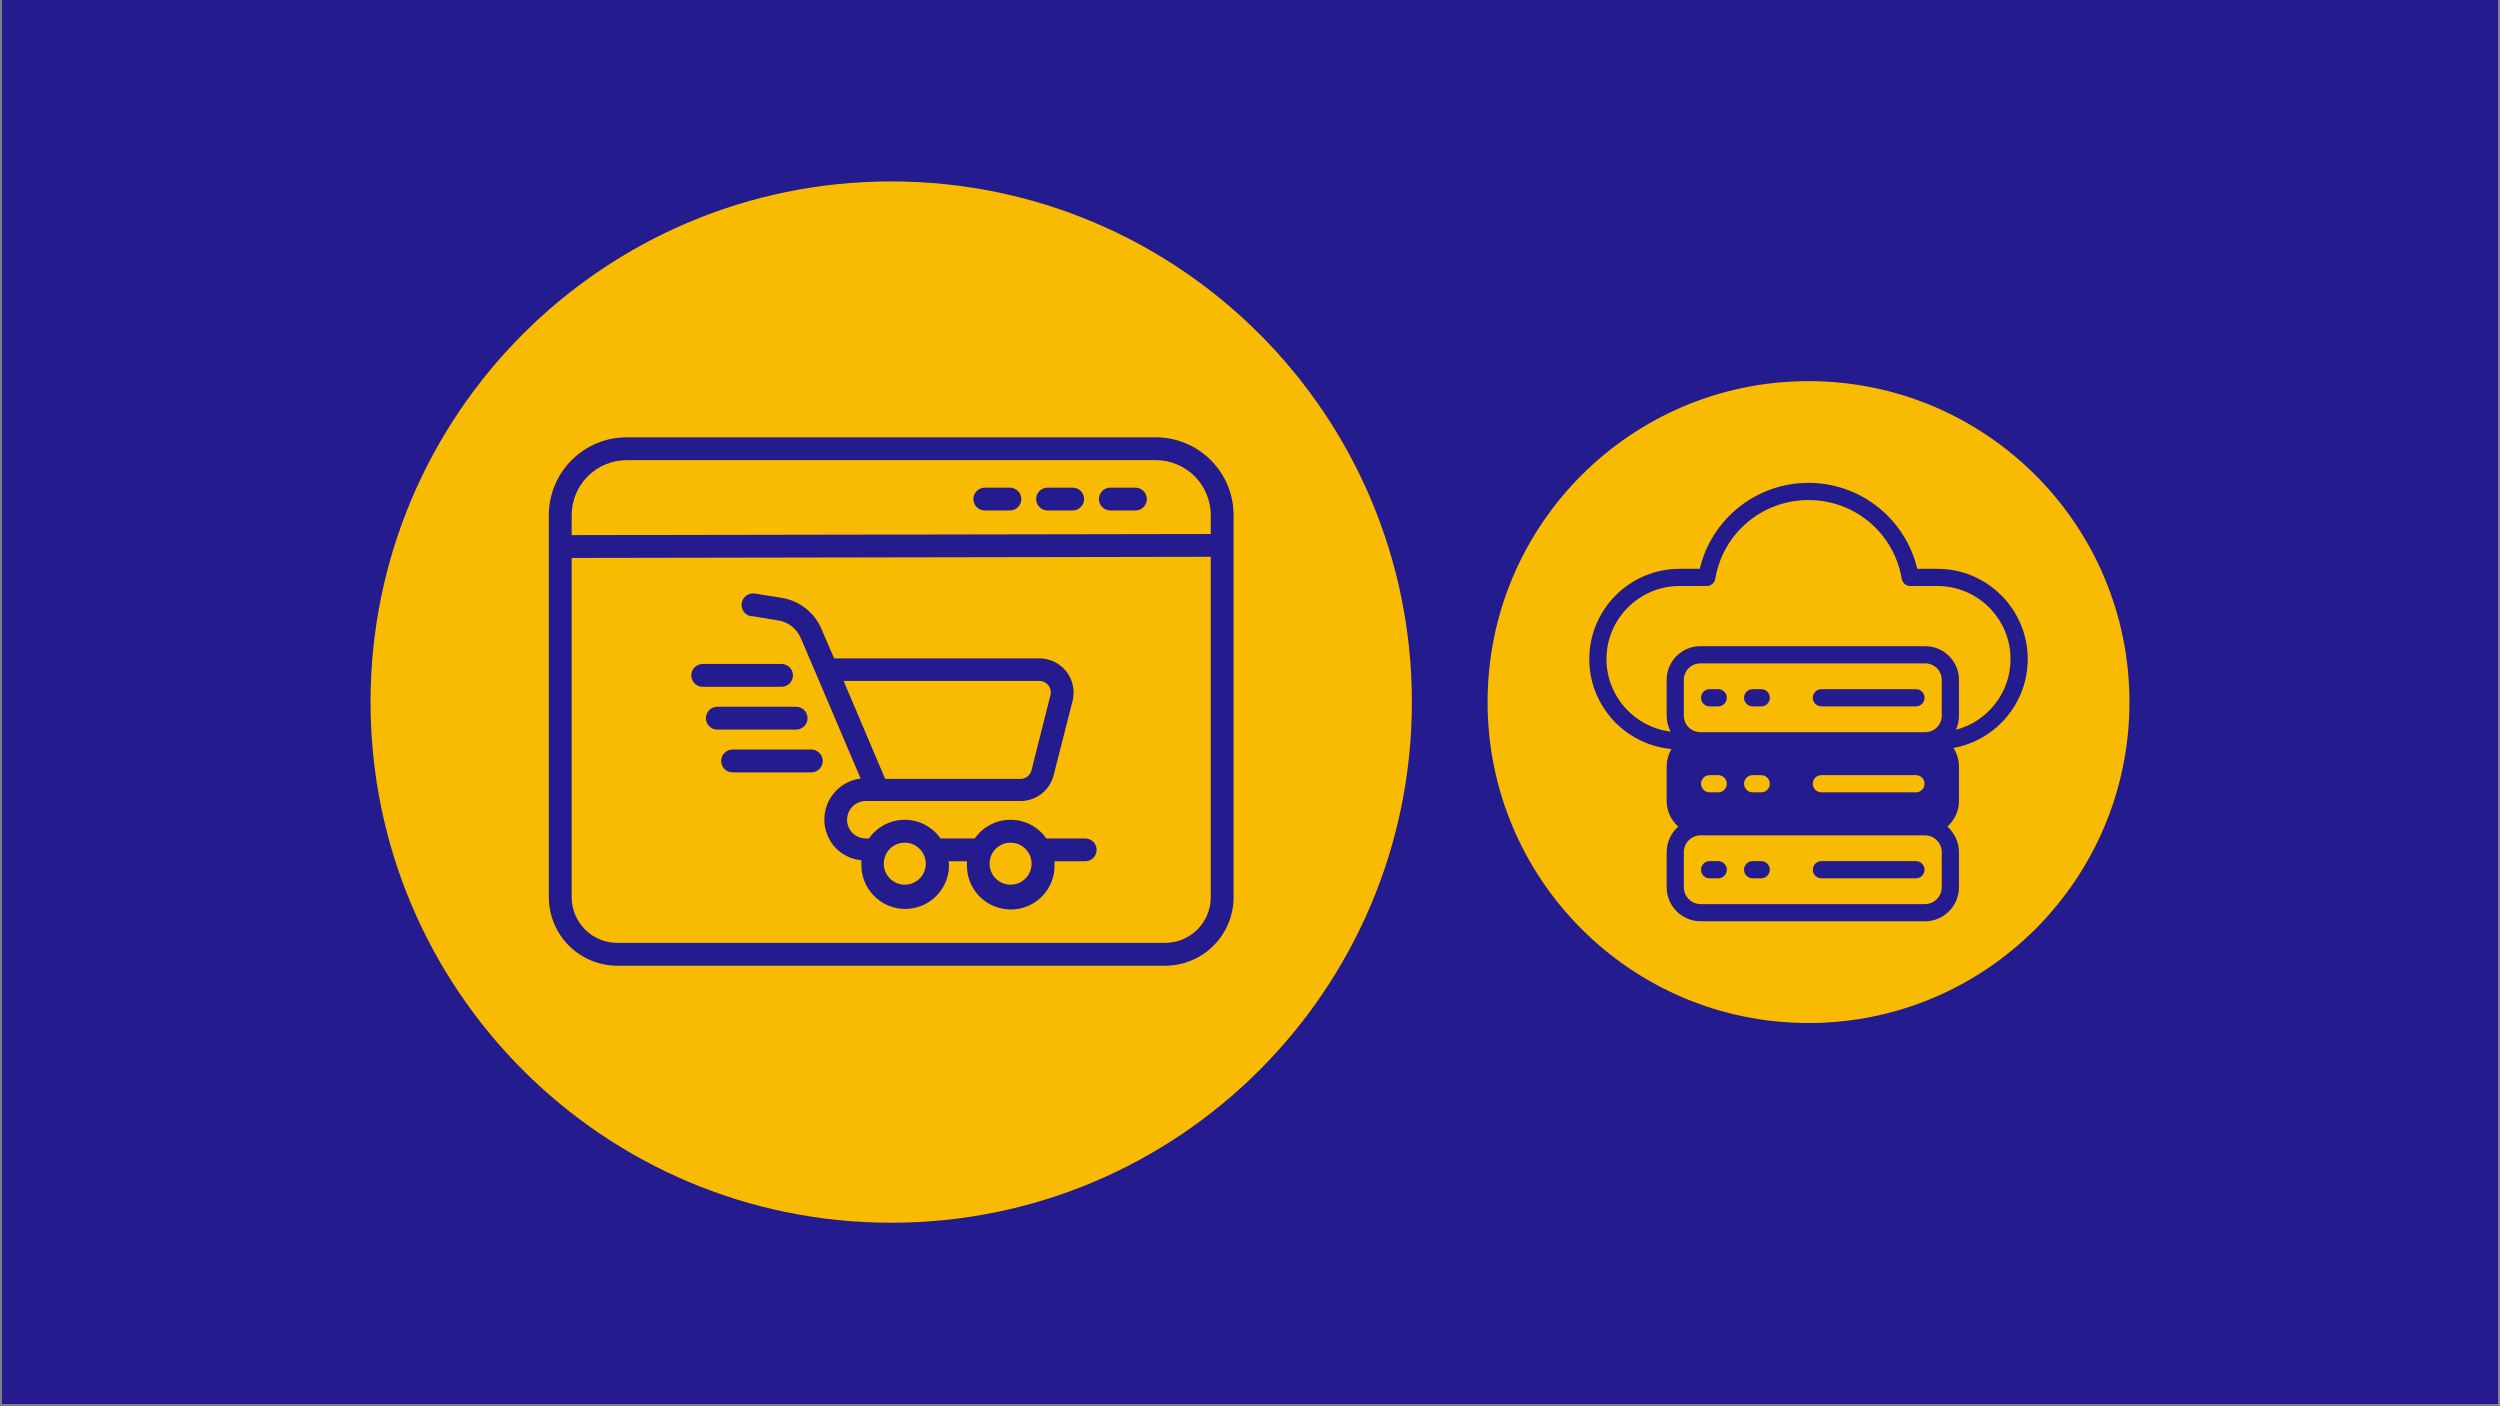
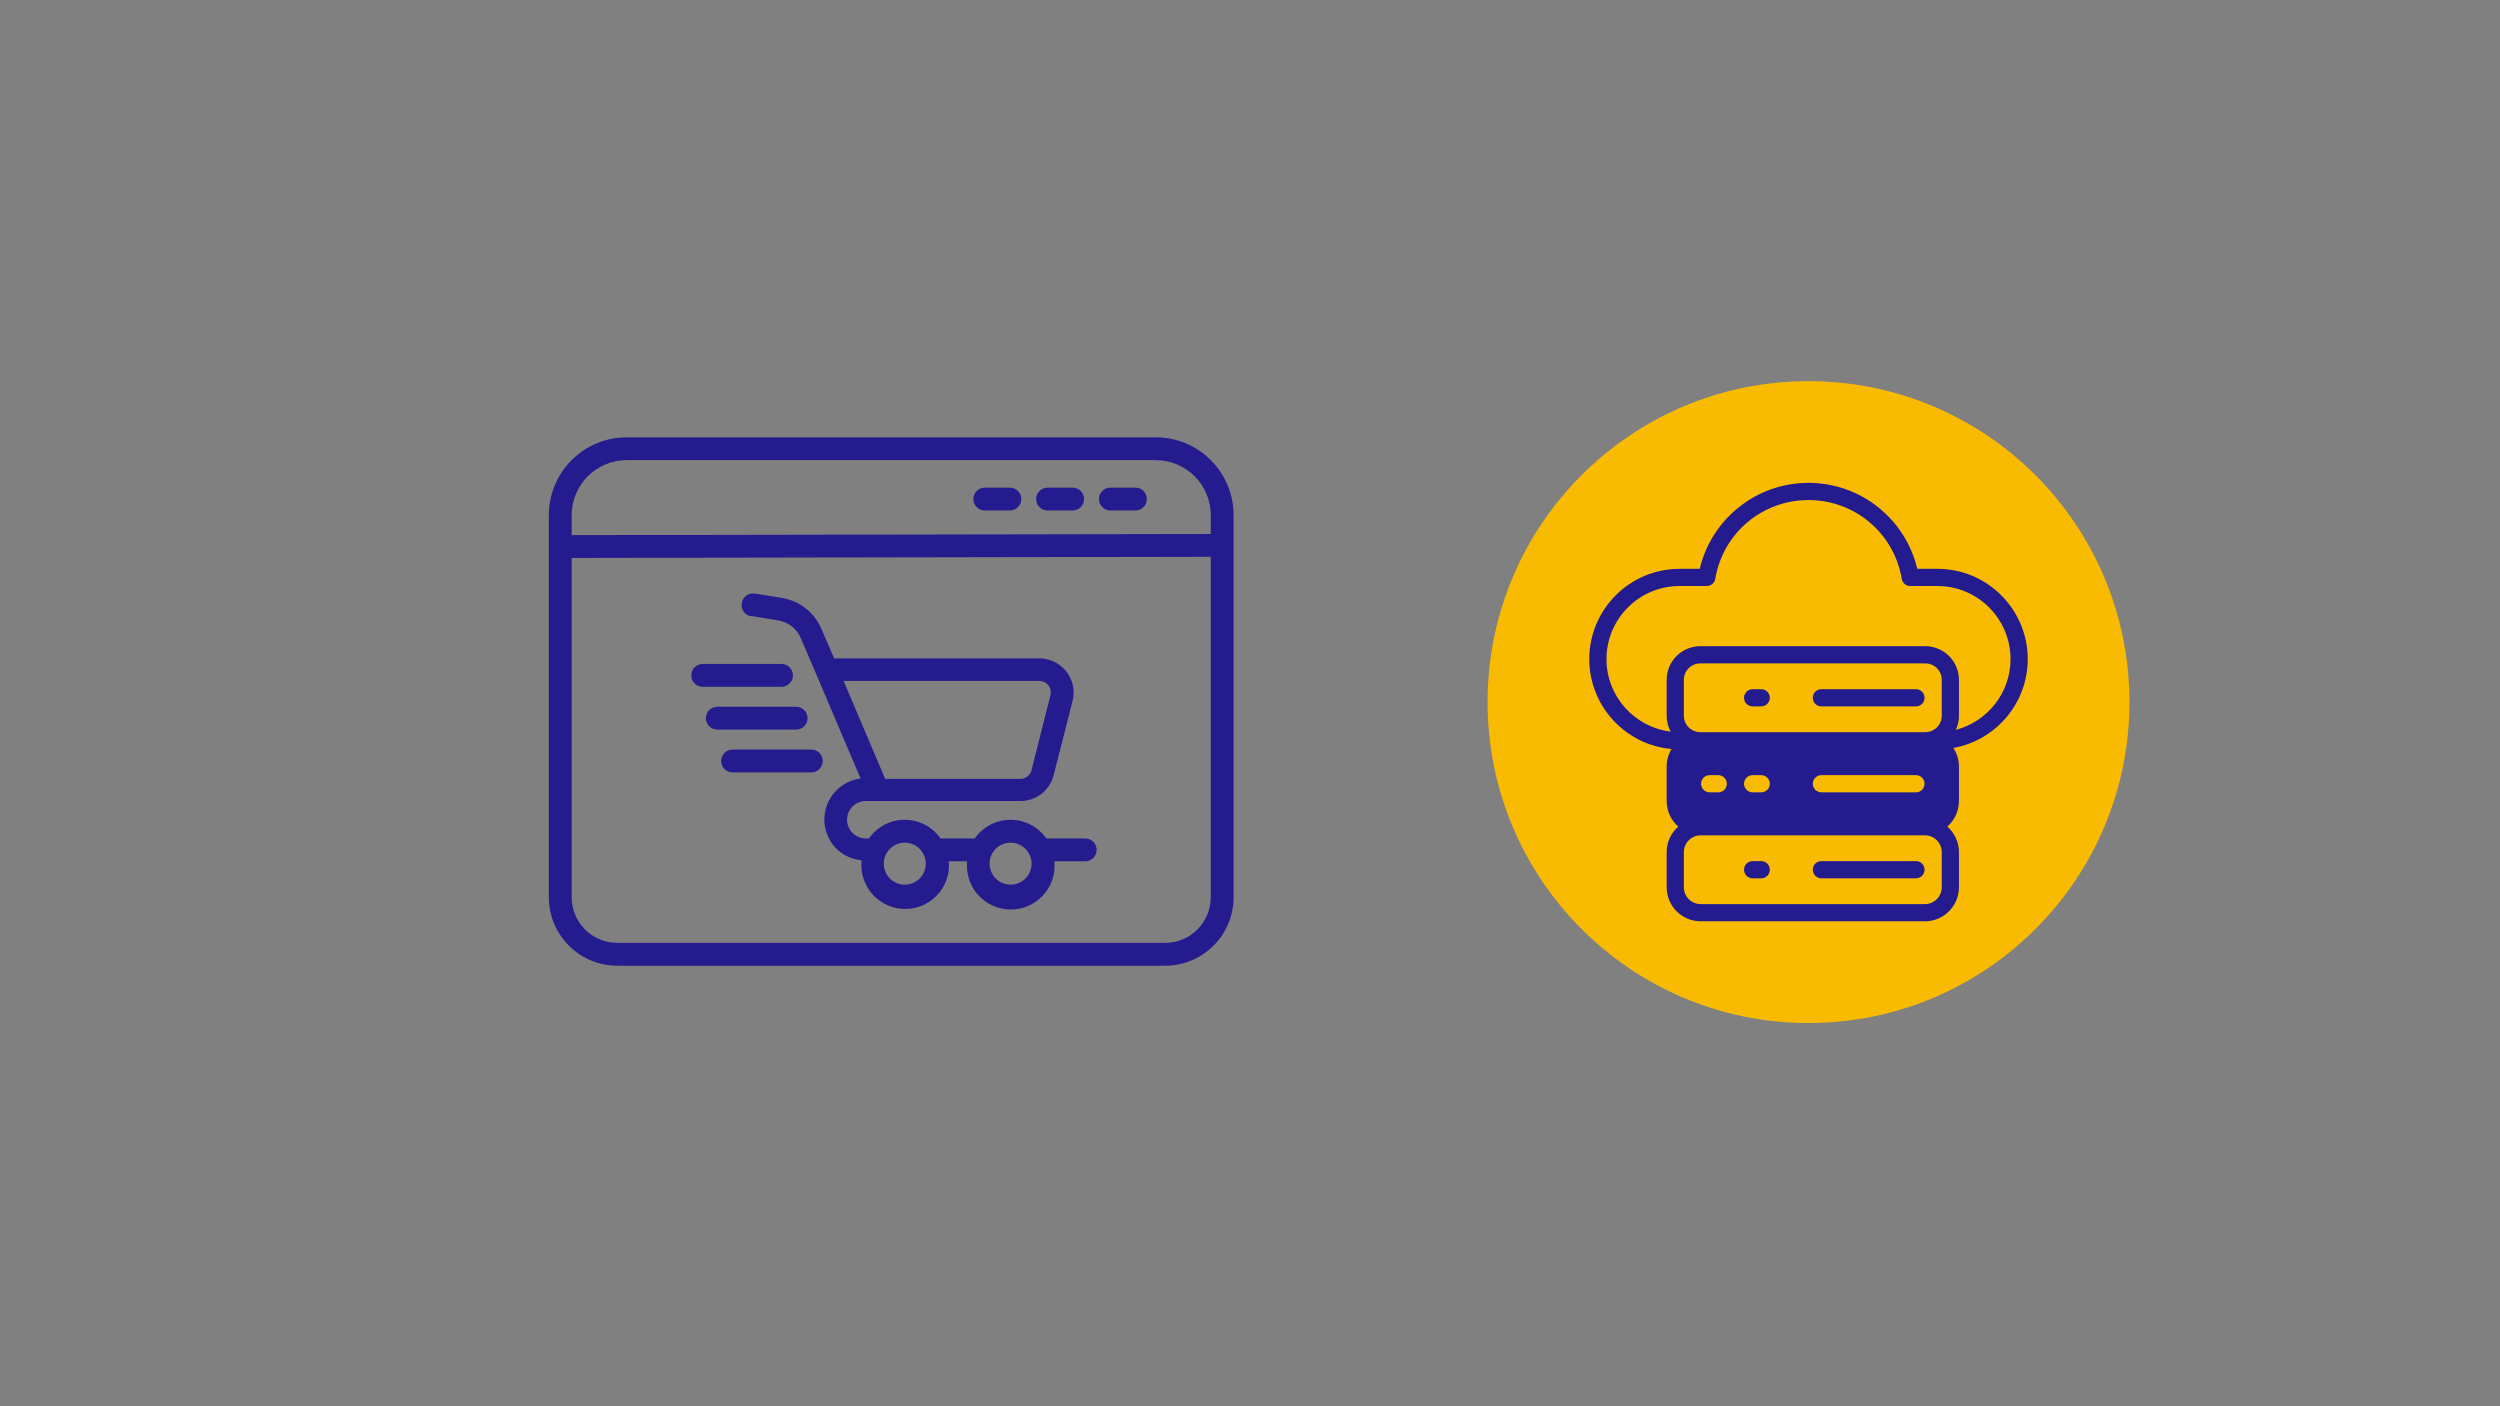
<svg xmlns="http://www.w3.org/2000/svg" width="1600" zoomAndPan="magnify" viewBox="0 0 1200 675" height="900" preserveAspectRatio="xMidYMid meet" version="1.0">
  <rect x="0" y="0" width="1200" height="675" fill="#808080" stroke="none" />
  <defs>
    <clipPath id="4451e35b46">
-       <path d="M 0.887 0 L 1199.113 0 L 1199.113 674 L 0.887 674 Z M 0.887 0 " clip-rule="nonzero" />
-     </clipPath>
+       </clipPath>
    <clipPath id="be32f18863">
      <path d="M 177.863 87.082 L 677.699 87.082 L 677.699 586.918 L 177.863 586.918 Z M 177.863 87.082 " clip-rule="nonzero" />
    </clipPath>
    <clipPath id="764c51ca27">
      <path d="M 427.781 87.082 C 289.758 87.082 177.863 198.977 177.863 337 C 177.863 475.027 289.758 586.918 427.781 586.918 C 565.809 586.918 677.699 475.027 677.699 337 C 677.699 198.977 565.809 87.082 427.781 87.082 Z M 427.781 87.082 " clip-rule="nonzero" />
    </clipPath>
    <clipPath id="89765cfe0a">
      <path d="M 714.035 182.949 L 1022.137 182.949 L 1022.137 491.051 L 714.035 491.051 Z M 714.035 182.949 " clip-rule="nonzero" />
    </clipPath>
    <clipPath id="b54b63097f">
      <path d="M 868.086 182.949 C 783.004 182.949 714.035 251.922 714.035 337 C 714.035 422.082 783.004 491.051 868.086 491.051 C 953.164 491.051 1022.137 422.082 1022.137 337 C 1022.137 251.922 953.164 182.949 868.086 182.949 Z M 868.086 182.949 " clip-rule="nonzero" />
    </clipPath>
    <clipPath id="491194700f">
      <path d="M 263.352 210.184 L 592.113 210.184 L 592.113 464 L 263.352 464 Z M 263.352 210.184 " clip-rule="nonzero" />
    </clipPath>
    <clipPath id="ae7aecf28a">
      <path d="M 762.855 231.773 L 973.297 231.773 L 973.297 442.211 L 762.855 442.211 Z M 762.855 231.773 " clip-rule="nonzero" />
    </clipPath>
  </defs>
  <g clip-path="url(#4451e35b46)">
    <path fill="#ffffff" d="M 0.887 0 L 1199.113 0 L 1199.113 674 L 0.887 674 Z M 0.887 0 " fill-opacity="1" fill-rule="nonzero" />
    <path fill="#231b8e" d="M 0.887 0 L 1199.113 0 L 1199.113 674 L 0.887 674 Z M 0.887 0 " fill-opacity="1" fill-rule="nonzero" />
  </g>
  <g clip-path="url(#be32f18863)">
    <g clip-path="url(#764c51ca27)">
-       <path fill="#f9bb01" d="M 177.863 87.082 L 677.699 87.082 L 677.699 586.918 L 177.863 586.918 Z M 177.863 87.082 " fill-opacity="1" fill-rule="nonzero" />
-     </g>
+       </g>
  </g>
  <g clip-path="url(#89765cfe0a)">
    <g clip-path="url(#b54b63097f)">
      <path fill="#f9bb01" d="M 714.035 182.949 L 1022.137 182.949 L 1022.137 491.051 L 714.035 491.051 Z M 714.035 182.949 " fill-opacity="1" fill-rule="nonzero" />
    </g>
  </g>
  <g clip-path="url(#491194700f)">
    <path fill="#231b8e" d="M 296.309 463.539 L 559.25 463.539 C 560.328 463.539 561.402 463.484 562.473 463.379 C 563.543 463.273 564.605 463.117 565.664 462.906 C 566.719 462.699 567.762 462.438 568.793 462.125 C 569.82 461.812 570.836 461.449 571.828 461.035 C 572.824 460.625 573.797 460.164 574.746 459.656 C 575.695 459.152 576.617 458.598 577.512 458 C 578.406 457.402 579.27 456.762 580.102 456.078 C 580.934 455.395 581.73 454.672 582.492 453.914 C 583.254 453.152 583.977 452.355 584.656 451.523 C 585.34 450.691 585.98 449.828 586.578 448.93 C 587.176 448.035 587.73 447.113 588.238 446.164 C 588.746 445.215 589.203 444.242 589.617 443.25 C 590.027 442.254 590.391 441.242 590.703 440.211 C 591.016 439.184 591.277 438.141 591.488 437.082 C 591.695 436.027 591.855 434.965 591.961 433.895 C 592.066 432.82 592.117 431.746 592.117 430.672 L 592.117 247.215 C 592.117 245.992 592.055 244.777 591.934 243.562 C 591.812 242.344 591.633 241.141 591.391 239.941 C 591.152 238.742 590.855 237.562 590.5 236.391 C 590.145 235.223 589.73 234.074 589.266 232.949 C 588.797 231.82 588.273 230.719 587.699 229.641 C 587.121 228.562 586.492 227.52 585.816 226.504 C 585.137 225.488 584.41 224.508 583.633 223.562 C 582.859 222.621 582.039 221.715 581.176 220.852 C 580.312 219.988 579.41 219.172 578.465 218.395 C 577.52 217.621 576.543 216.895 575.527 216.215 C 574.512 215.535 573.465 214.906 572.387 214.332 C 571.312 213.754 570.211 213.234 569.082 212.766 C 567.953 212.297 566.805 211.887 565.637 211.527 C 564.469 211.172 563.285 210.875 562.086 210.637 C 560.891 210.398 559.684 210.215 558.469 210.094 C 557.254 209.973 556.035 209.914 554.812 209.91 L 300.746 209.91 C 299.527 209.914 298.309 209.973 297.094 210.094 C 295.879 210.215 294.672 210.398 293.473 210.637 C 292.277 210.875 291.094 211.172 289.926 211.527 C 288.758 211.887 287.609 212.297 286.48 212.766 C 285.352 213.234 284.25 213.754 283.172 214.332 C 282.098 214.906 281.051 215.535 280.035 216.215 C 279.02 216.895 278.039 217.621 277.098 218.395 C 276.152 219.172 275.25 219.988 274.387 220.852 C 273.52 221.715 272.703 222.621 271.926 223.562 C 271.152 224.508 270.426 225.488 269.746 226.504 C 269.066 227.52 268.441 228.562 267.863 229.641 C 267.289 230.719 266.766 231.82 266.297 232.949 C 265.828 234.074 265.418 235.223 265.062 236.391 C 264.707 237.562 264.406 238.742 264.168 239.941 C 263.93 241.141 263.75 242.344 263.629 243.562 C 263.508 244.777 263.445 245.992 263.441 247.215 L 263.441 430.672 C 263.441 431.746 263.496 432.82 263.602 433.895 C 263.707 434.965 263.863 436.027 264.074 437.082 C 264.285 438.141 264.547 439.184 264.859 440.211 C 265.172 441.242 265.531 442.254 265.945 443.25 C 266.355 444.242 266.816 445.215 267.324 446.164 C 267.832 447.113 268.383 448.035 268.98 448.93 C 269.578 449.828 270.219 450.691 270.902 451.523 C 271.586 452.355 272.309 453.152 273.07 453.914 C 273.832 454.672 274.629 455.395 275.461 456.078 C 276.293 456.762 277.156 457.402 278.051 458 C 278.945 458.598 279.867 459.152 280.816 459.656 C 281.766 460.164 282.738 460.625 283.73 461.035 C 284.727 461.449 285.738 461.812 286.77 462.125 C 287.801 462.438 288.844 462.699 289.898 462.906 C 290.953 463.117 292.016 463.273 293.09 463.379 C 294.16 463.484 295.234 463.539 296.309 463.539 Z M 274.398 247.215 C 274.398 246.352 274.445 245.492 274.531 244.633 C 274.617 243.777 274.746 242.926 274.914 242.078 C 275.082 241.234 275.293 240.398 275.547 239.574 C 275.797 238.746 276.086 237.938 276.418 237.141 C 276.75 236.344 277.117 235.566 277.527 234.805 C 277.934 234.047 278.375 233.305 278.855 232.59 C 279.336 231.871 279.848 231.18 280.395 230.516 C 280.945 229.848 281.523 229.211 282.133 228.602 C 282.742 227.988 283.379 227.41 284.047 226.863 C 284.715 226.316 285.406 225.805 286.121 225.324 C 286.84 224.844 287.578 224.402 288.336 223.992 C 289.098 223.586 289.875 223.219 290.672 222.887 C 291.469 222.555 292.281 222.266 293.105 222.012 C 293.93 221.762 294.766 221.551 295.609 221.383 C 296.457 221.211 297.309 221.086 298.168 221 C 299.023 220.914 299.887 220.867 300.746 220.867 L 554.812 220.867 C 555.676 220.867 556.535 220.914 557.395 221 C 558.254 221.086 559.105 221.211 559.949 221.383 C 560.797 221.551 561.633 221.762 562.457 222.012 C 563.281 222.266 564.094 222.555 564.887 222.887 C 565.684 223.219 566.465 223.586 567.223 223.992 C 567.984 224.402 568.723 224.844 569.438 225.324 C 570.156 225.805 570.848 226.316 571.516 226.863 C 572.18 227.41 572.82 227.988 573.43 228.602 C 574.039 229.211 574.617 229.848 575.164 230.516 C 575.711 231.18 576.227 231.871 576.707 232.59 C 577.184 233.305 577.629 234.047 578.035 234.805 C 578.441 235.566 578.812 236.344 579.141 237.141 C 579.473 237.938 579.766 238.746 580.016 239.574 C 580.266 240.398 580.477 241.234 580.648 242.078 C 580.816 242.926 580.945 243.777 581.031 244.633 C 581.117 245.492 581.16 246.352 581.164 247.215 L 581.164 256.309 L 274.398 256.855 Z M 274.398 267.812 L 581.164 267.266 L 581.164 430.672 C 581.164 431.391 581.129 432.105 581.059 432.82 C 580.988 433.531 580.883 434.242 580.742 434.945 C 580.602 435.648 580.426 436.344 580.219 437.031 C 580.012 437.719 579.77 438.395 579.496 439.055 C 579.219 439.719 578.914 440.367 578.574 441 C 578.238 441.633 577.867 442.246 577.469 442.844 C 577.07 443.441 576.645 444.016 576.188 444.57 C 575.734 445.125 575.254 445.656 574.746 446.164 C 574.238 446.672 573.707 447.152 573.152 447.609 C 572.598 448.066 572.02 448.492 571.426 448.891 C 570.828 449.289 570.211 449.656 569.578 449.996 C 568.945 450.332 568.301 450.641 567.637 450.914 C 566.973 451.191 566.297 451.43 565.613 451.641 C 564.926 451.848 564.23 452.023 563.527 452.16 C 562.82 452.301 562.113 452.406 561.398 452.477 C 560.684 452.547 559.969 452.582 559.25 452.582 L 296.309 452.582 C 295.594 452.582 294.875 452.547 294.164 452.477 C 293.449 452.406 292.738 452.301 292.035 452.16 C 291.332 452.023 290.637 451.848 289.949 451.641 C 289.262 451.43 288.59 451.191 287.926 450.914 C 287.262 450.641 286.613 450.332 285.98 449.996 C 285.348 449.656 284.734 449.289 284.137 448.891 C 283.539 448.492 282.965 448.066 282.41 447.609 C 281.855 447.152 281.324 446.672 280.816 446.164 C 280.309 445.656 279.828 445.125 279.371 444.57 C 278.918 444.016 278.488 443.441 278.09 442.844 C 277.691 442.246 277.324 441.633 276.984 441 C 276.648 440.367 276.34 439.719 276.066 439.055 C 275.793 438.395 275.551 437.719 275.344 437.031 C 275.133 436.344 274.961 435.648 274.82 434.945 C 274.68 434.242 274.574 433.531 274.504 432.82 C 274.434 432.105 274.398 431.391 274.398 430.672 Z M 490.23 239.547 C 490.23 239.906 490.195 240.262 490.125 240.613 C 490.055 240.969 489.949 241.309 489.812 241.645 C 489.676 241.977 489.504 242.289 489.305 242.59 C 489.105 242.891 488.879 243.164 488.625 243.418 C 488.371 243.676 488.094 243.902 487.793 244.102 C 487.496 244.301 487.18 244.469 486.848 244.605 C 486.516 244.746 486.172 244.848 485.82 244.918 C 485.469 244.988 485.109 245.023 484.75 245.023 L 472.699 245.023 C 472.34 245.023 471.984 244.988 471.629 244.918 C 471.277 244.848 470.934 244.746 470.602 244.605 C 470.27 244.469 469.957 244.301 469.656 244.102 C 469.355 243.902 469.082 243.676 468.824 243.418 C 468.57 243.164 468.344 242.891 468.145 242.59 C 467.945 242.289 467.777 241.977 467.637 241.645 C 467.5 241.309 467.398 240.969 467.328 240.613 C 467.258 240.262 467.223 239.906 467.223 239.547 C 467.223 239.188 467.258 238.832 467.328 238.477 C 467.398 238.125 467.5 237.781 467.637 237.449 C 467.777 237.117 467.945 236.801 468.145 236.504 C 468.344 236.203 468.57 235.926 468.824 235.672 C 469.082 235.418 469.355 235.191 469.656 234.992 C 469.957 234.793 470.27 234.621 470.602 234.484 C 470.934 234.348 471.277 234.242 471.629 234.172 C 471.984 234.102 472.34 234.07 472.699 234.07 L 484.75 234.07 C 485.109 234.07 485.469 234.102 485.82 234.172 C 486.172 234.242 486.516 234.348 486.848 234.484 C 487.18 234.621 487.496 234.793 487.793 234.992 C 488.094 235.191 488.371 235.418 488.625 235.672 C 488.879 235.926 489.105 236.203 489.305 236.504 C 489.504 236.801 489.676 237.117 489.812 237.449 C 489.949 237.781 490.055 238.125 490.125 238.477 C 490.195 238.832 490.23 239.188 490.23 239.547 Z M 520.359 239.547 C 520.359 239.906 520.324 240.262 520.254 240.613 C 520.184 240.969 520.078 241.309 519.941 241.645 C 519.805 241.977 519.633 242.289 519.434 242.59 C 519.234 242.891 519.008 243.164 518.754 243.418 C 518.5 243.676 518.223 243.902 517.922 244.102 C 517.625 244.301 517.309 244.469 516.977 244.605 C 516.645 244.746 516.301 244.848 515.949 244.918 C 515.594 244.988 515.238 245.023 514.879 245.023 L 502.828 245.023 C 502.469 245.023 502.113 244.988 501.758 244.918 C 501.406 244.848 501.062 244.746 500.73 244.605 C 500.398 244.469 500.082 244.301 499.785 244.102 C 499.484 243.902 499.207 243.676 498.953 243.418 C 498.699 243.164 498.473 242.891 498.273 242.59 C 498.074 242.289 497.906 241.977 497.766 241.645 C 497.629 241.309 497.527 240.969 497.457 240.613 C 497.387 240.262 497.352 239.906 497.352 239.547 C 497.352 239.188 497.387 238.832 497.457 238.477 C 497.527 238.125 497.629 237.781 497.766 237.449 C 497.906 237.117 498.074 236.801 498.273 236.504 C 498.473 236.203 498.699 235.926 498.953 235.672 C 499.207 235.418 499.484 235.191 499.785 234.992 C 500.082 234.793 500.398 234.621 500.73 234.484 C 501.062 234.348 501.406 234.242 501.758 234.172 C 502.113 234.102 502.469 234.07 502.828 234.07 L 514.879 234.07 C 515.238 234.07 515.594 234.102 515.949 234.172 C 516.301 234.242 516.645 234.348 516.977 234.484 C 517.309 234.621 517.625 234.793 517.922 234.992 C 518.223 235.191 518.5 235.418 518.754 235.672 C 519.008 235.926 519.234 236.203 519.434 236.504 C 519.633 236.801 519.805 237.117 519.941 237.449 C 520.078 237.781 520.184 238.125 520.254 238.477 C 520.324 238.832 520.359 239.188 520.359 239.547 Z M 550.484 239.547 C 550.484 239.906 550.449 240.262 550.379 240.613 C 550.312 240.969 550.207 241.309 550.07 241.645 C 549.93 241.977 549.762 242.289 549.562 242.59 C 549.363 242.891 549.137 243.164 548.883 243.418 C 548.629 243.676 548.352 243.902 548.051 244.102 C 547.754 244.301 547.438 244.469 547.105 244.605 C 546.773 244.746 546.43 244.848 546.078 244.918 C 545.723 244.988 545.367 245.023 545.008 245.023 L 532.957 245.023 C 532.598 245.023 532.242 244.988 531.887 244.918 C 531.535 244.848 531.191 244.746 530.859 244.605 C 530.527 244.469 530.211 244.301 529.914 244.102 C 529.613 243.902 529.336 243.676 529.082 243.418 C 528.828 243.164 528.602 242.891 528.402 242.59 C 528.203 242.289 528.035 241.977 527.895 241.645 C 527.758 241.309 527.652 240.969 527.586 240.613 C 527.516 240.262 527.48 239.906 527.48 239.547 C 527.48 239.188 527.516 238.832 527.586 238.477 C 527.652 238.125 527.758 237.781 527.895 237.449 C 528.035 237.117 528.203 236.801 528.402 236.504 C 528.602 236.203 528.828 235.926 529.082 235.672 C 529.336 235.418 529.613 235.191 529.914 234.992 C 530.211 234.793 530.527 234.621 530.859 234.484 C 531.191 234.348 531.535 234.242 531.887 234.172 C 532.242 234.102 532.598 234.07 532.957 234.07 L 545.008 234.07 C 545.367 234.07 545.723 234.102 546.078 234.172 C 546.43 234.242 546.773 234.348 547.105 234.484 C 547.438 234.621 547.754 234.793 548.051 234.992 C 548.352 235.191 548.629 235.418 548.883 235.672 C 549.137 235.926 549.363 236.203 549.562 236.504 C 549.762 236.801 549.93 237.117 550.07 237.449 C 550.207 237.781 550.312 238.125 550.379 238.477 C 550.449 238.832 550.484 239.188 550.484 239.547 Z M 360.621 295.695 L 373.438 297.777 C 374.641 297.961 375.801 298.297 376.918 298.777 C 378.035 299.262 379.07 299.875 380.031 300.621 C 380.988 301.371 381.84 302.227 382.578 303.191 C 383.316 304.16 383.922 305.203 384.395 306.32 L 391.734 323.469 L 413.102 373.699 C 412.18 373.812 411.273 373.992 410.383 374.23 C 409.488 374.469 408.613 374.77 407.762 375.133 C 406.91 375.496 406.09 375.914 405.297 376.395 C 404.504 376.871 403.746 377.398 403.027 377.984 C 402.309 378.566 401.637 379.195 401.004 379.875 C 400.375 380.551 399.793 381.27 399.266 382.027 C 398.734 382.789 398.262 383.578 397.84 384.406 C 397.422 385.23 397.062 386.082 396.762 386.957 C 396.461 387.832 396.227 388.723 396.051 389.633 C 395.875 390.543 395.766 391.457 395.719 392.383 C 395.672 393.309 395.688 394.23 395.773 395.152 C 395.855 396.074 396 396.984 396.211 397.887 C 396.422 398.789 396.691 399.672 397.027 400.535 C 397.359 401.398 397.754 402.23 398.203 403.039 C 398.656 403.848 399.16 404.621 399.719 405.359 C 400.277 406.098 400.887 406.793 401.543 407.445 C 403.16 409.012 404.992 410.27 407.043 411.207 C 409.09 412.148 411.238 412.719 413.484 412.922 C 413.457 413.344 413.457 413.762 413.484 414.184 C 413.445 414.895 413.445 415.605 413.48 416.312 C 413.52 417.023 413.59 417.73 413.695 418.434 C 413.805 419.137 413.949 419.832 414.125 420.523 C 414.305 421.211 414.516 421.891 414.762 422.555 C 415.012 423.223 415.289 423.875 415.602 424.516 C 415.918 425.152 416.262 425.773 416.637 426.379 C 417.012 426.98 417.418 427.566 417.855 428.129 C 418.289 428.691 418.754 429.23 419.242 429.746 C 419.73 430.262 420.246 430.75 420.785 431.215 C 421.328 431.68 421.887 432.113 422.473 432.52 C 423.055 432.926 423.66 433.301 424.281 433.648 C 424.902 433.992 425.539 434.305 426.195 434.586 C 426.848 434.867 427.512 435.113 428.191 435.324 C 428.871 435.539 429.559 435.719 430.254 435.859 C 430.953 436.004 431.656 436.109 432.363 436.184 C 433.07 436.254 433.781 436.293 434.492 436.293 C 435.203 436.293 435.91 436.254 436.621 436.184 C 437.328 436.109 438.031 436.004 438.727 435.859 C 439.422 435.719 440.109 435.539 440.789 435.324 C 441.469 435.113 442.133 434.867 442.789 434.586 C 443.441 434.305 444.078 433.992 444.703 433.648 C 445.324 433.301 445.926 432.926 446.512 432.52 C 447.094 432.113 447.656 431.68 448.195 431.215 C 448.734 430.75 449.25 430.262 449.738 429.746 C 450.23 429.23 450.691 428.691 451.129 428.129 C 451.562 427.566 451.969 426.98 452.344 426.379 C 452.723 425.773 453.066 425.152 453.379 424.516 C 453.691 423.875 453.973 423.223 454.219 422.555 C 454.465 421.891 454.68 421.211 454.855 420.523 C 455.035 419.832 455.176 419.137 455.285 418.434 C 455.391 417.73 455.465 417.023 455.5 416.312 C 455.535 415.605 455.535 414.895 455.5 414.184 C 455.406 413.922 455.297 413.664 455.172 413.414 L 464.152 413.414 C 464.152 413.746 464.152 414.129 464.152 414.457 C 464.117 415.168 464.117 415.879 464.152 416.586 C 464.188 417.297 464.262 418.004 464.367 418.707 C 464.477 419.41 464.617 420.109 464.797 420.797 C 464.973 421.484 465.188 422.164 465.434 422.828 C 465.68 423.496 465.961 424.148 466.273 424.789 C 466.586 425.426 466.93 426.047 467.309 426.652 C 467.684 427.258 468.09 427.84 468.523 428.402 C 468.961 428.965 469.422 429.504 469.914 430.02 C 470.402 430.535 470.918 431.023 471.457 431.488 C 471.996 431.953 472.559 432.387 473.145 432.793 C 473.727 433.199 474.328 433.574 474.953 433.922 C 475.574 434.266 476.211 434.578 476.863 434.859 C 477.52 435.141 478.184 435.387 478.863 435.602 C 479.543 435.812 480.23 435.992 480.926 436.133 C 481.625 436.277 482.324 436.387 483.035 436.457 C 483.742 436.527 484.449 436.566 485.16 436.566 C 485.875 436.566 486.582 436.527 487.289 436.457 C 488 436.387 488.699 436.277 489.398 436.133 C 490.094 435.992 490.781 435.812 491.461 435.602 C 492.141 435.387 492.805 435.141 493.457 434.859 C 494.113 434.578 494.75 434.266 495.371 433.922 C 495.996 433.574 496.598 433.199 497.18 432.793 C 497.766 432.387 498.328 431.953 498.867 431.488 C 499.406 431.023 499.922 430.535 500.41 430.02 C 500.902 429.504 501.363 428.965 501.797 428.402 C 502.234 427.84 502.641 427.258 503.016 426.652 C 503.391 426.047 503.738 425.426 504.051 424.789 C 504.363 424.148 504.645 423.496 504.891 422.828 C 505.137 422.164 505.348 421.484 505.527 420.797 C 505.707 420.109 505.848 419.41 505.957 418.707 C 506.062 418.004 506.133 417.297 506.172 416.59 C 506.207 415.879 506.207 415.168 506.168 414.457 C 506.195 414.109 506.195 413.762 506.168 413.414 L 520.906 413.414 C 521.266 413.414 521.621 413.379 521.973 413.309 C 522.328 413.242 522.668 413.137 523 413 C 523.332 412.859 523.648 412.691 523.949 412.492 C 524.246 412.293 524.523 412.066 524.777 411.812 C 525.031 411.559 525.262 411.281 525.461 410.98 C 525.66 410.684 525.828 410.367 525.965 410.035 C 526.105 409.703 526.207 409.359 526.277 409.008 C 526.348 408.652 526.383 408.297 526.383 407.938 C 526.383 407.578 526.348 407.223 526.277 406.867 C 526.207 406.516 526.105 406.172 525.965 405.84 C 525.828 405.508 525.66 405.195 525.461 404.895 C 525.262 404.594 525.031 404.32 524.777 404.062 C 524.523 403.809 524.246 403.582 523.949 403.383 C 523.648 403.184 523.332 403.016 523 402.875 C 522.668 402.738 522.328 402.637 521.973 402.566 C 521.621 402.496 521.266 402.461 520.906 402.461 L 502.227 402.461 C 501.746 401.77 501.227 401.113 500.668 400.484 C 500.105 399.859 499.512 399.266 498.883 398.711 C 498.25 398.156 497.59 397.641 496.895 397.164 C 496.203 396.691 495.484 396.258 494.738 395.867 C 493.996 395.48 493.23 395.137 492.441 394.84 C 491.656 394.543 490.855 394.293 490.039 394.094 C 489.223 393.895 488.398 393.742 487.562 393.641 C 486.73 393.543 485.891 393.492 485.051 393.492 C 484.211 393.492 483.375 393.543 482.539 393.641 C 481.707 393.742 480.883 393.895 480.066 394.094 C 479.25 394.293 478.449 394.543 477.66 394.84 C 476.875 395.137 476.109 395.48 475.363 395.867 C 474.621 396.258 473.902 396.691 473.207 397.164 C 472.516 397.641 471.855 398.156 471.223 398.711 C 470.594 399.266 469.996 399.859 469.438 400.484 C 468.879 401.113 468.359 401.77 467.879 402.461 L 451.445 402.461 C 450.965 401.77 450.445 401.113 449.887 400.484 C 449.328 399.859 448.73 399.266 448.102 398.711 C 447.469 398.156 446.809 397.641 446.117 397.164 C 445.422 396.691 444.703 396.258 443.961 395.867 C 443.215 395.48 442.449 395.137 441.664 394.84 C 440.875 394.543 440.074 394.293 439.258 394.094 C 438.441 393.895 437.617 393.742 436.785 393.641 C 435.949 393.543 435.113 393.492 434.273 393.492 C 433.43 393.492 432.594 393.543 431.762 393.641 C 430.926 393.742 430.102 393.895 429.285 394.094 C 428.469 394.293 427.668 394.543 426.883 394.84 C 426.094 395.137 425.328 395.48 424.586 395.867 C 423.84 396.258 423.121 396.691 422.43 397.164 C 421.734 397.641 421.074 398.156 420.441 398.711 C 419.812 399.266 419.219 399.859 418.656 400.484 C 418.098 401.113 417.578 401.77 417.098 402.461 L 415.566 402.461 C 414.977 402.461 414.391 402.402 413.812 402.289 C 413.234 402.172 412.672 402 412.125 401.777 C 411.582 401.551 411.062 401.273 410.574 400.945 C 410.082 400.617 409.629 400.246 409.211 399.828 C 408.797 399.41 408.422 398.957 408.094 398.469 C 407.766 397.977 407.492 397.461 407.266 396.914 C 407.039 396.367 406.867 395.809 406.754 395.23 C 406.637 394.648 406.582 394.066 406.582 393.477 C 406.582 392.887 406.637 392.301 406.754 391.723 C 406.867 391.145 407.039 390.582 407.266 390.039 C 407.492 389.492 407.766 388.977 408.094 388.484 C 408.422 387.996 408.797 387.539 409.211 387.125 C 409.629 386.707 410.082 386.336 410.574 386.008 C 411.062 385.68 411.582 385.402 412.125 385.176 C 412.672 384.949 413.234 384.781 413.812 384.664 C 414.391 384.551 414.977 384.492 415.566 384.492 L 489.68 384.492 C 490.602 384.5 491.516 384.43 492.422 384.285 C 493.332 384.141 494.223 383.918 495.094 383.625 C 495.965 383.328 496.805 382.961 497.613 382.527 C 498.426 382.09 499.191 381.59 499.918 381.023 C 500.645 380.457 501.316 379.836 501.938 379.16 C 502.559 378.48 503.121 377.754 503.621 376.98 C 504.117 376.211 504.551 375.402 504.914 374.555 C 505.277 373.711 505.57 372.84 505.785 371.949 L 514.77 336.727 C 514.934 336.113 515.062 335.492 515.156 334.867 C 515.25 334.242 515.309 333.609 515.328 332.977 C 515.348 332.344 515.332 331.711 515.277 331.082 C 515.227 330.449 515.137 329.824 515.012 329.203 C 514.887 328.582 514.727 327.969 514.531 327.367 C 514.332 326.766 514.105 326.176 513.84 325.598 C 513.574 325.023 513.277 324.465 512.949 323.922 C 512.621 323.383 512.262 322.859 511.875 322.359 C 511.484 321.859 511.07 321.387 510.625 320.934 C 510.18 320.48 509.711 320.055 509.219 319.66 C 508.727 319.262 508.211 318.895 507.676 318.555 C 507.141 318.215 506.586 317.91 506.016 317.637 C 505.445 317.363 504.859 317.121 504.262 316.914 C 503.66 316.707 503.055 316.535 502.434 316.402 C 501.816 316.266 501.191 316.164 500.559 316.102 C 499.93 316.035 499.297 316.008 498.664 316.02 L 400.391 316.02 L 394.363 302.051 C 393.543 300.078 392.488 298.246 391.195 296.547 C 389.906 294.848 388.418 293.336 386.742 292.02 C 385.062 290.699 383.246 289.613 381.289 288.762 C 379.332 287.91 377.301 287.316 375.191 286.984 L 362.375 284.902 C 362.016 284.848 361.652 284.824 361.289 284.836 C 360.926 284.852 360.566 284.902 360.211 284.984 C 359.855 285.07 359.516 285.188 359.184 285.34 C 358.852 285.492 358.539 285.676 358.242 285.887 C 357.949 286.102 357.676 286.344 357.43 286.609 C 357.184 286.875 356.961 287.164 356.773 287.477 C 356.582 287.785 356.422 288.113 356.297 288.453 C 356.168 288.793 356.078 289.145 356.02 289.504 C 355.961 289.863 355.941 290.227 355.953 290.59 C 355.969 290.953 356.016 291.312 356.102 291.668 C 356.188 292.023 356.305 292.363 356.457 292.695 C 356.609 293.027 356.789 293.34 357.004 293.637 C 357.219 293.93 357.457 294.203 357.727 294.449 C 357.992 294.695 358.281 294.918 358.59 295.105 C 358.902 295.297 359.227 295.457 359.57 295.582 C 359.91 295.711 360.262 295.801 360.621 295.859 Z M 485.078 404.488 C 485.742 404.488 486.398 404.551 487.047 404.68 C 487.699 404.809 488.328 405 488.941 405.254 C 489.555 405.508 490.133 405.82 490.684 406.188 C 491.234 406.559 491.746 406.977 492.215 407.445 C 492.68 407.914 493.098 408.426 493.465 408.977 C 493.836 409.527 494.145 410.109 494.398 410.723 C 494.648 411.336 494.84 411.965 494.969 412.617 C 495.098 413.266 495.16 413.922 495.16 414.586 C 495.156 415.246 495.09 415.902 494.961 416.555 C 494.832 417.203 494.637 417.832 494.383 418.445 C 494.129 419.055 493.816 419.637 493.445 420.188 C 493.078 420.738 492.656 421.246 492.188 421.711 C 491.719 422.18 491.207 422.598 490.656 422.965 C 490.102 423.328 489.52 423.641 488.906 423.891 C 488.293 424.141 487.664 424.332 487.012 424.457 C 486.363 424.586 485.707 424.648 485.043 424.645 C 484.379 424.645 483.723 424.574 483.074 424.445 C 482.426 424.312 481.797 424.117 481.184 423.863 C 480.574 423.605 479.992 423.293 479.445 422.922 C 478.895 422.551 478.387 422.133 477.922 421.66 C 477.453 421.191 477.039 420.68 476.672 420.125 C 476.309 419.574 476 418.992 475.75 418.375 C 475.496 417.762 475.309 417.133 475.184 416.48 C 475.059 415.832 474.996 415.176 475 414.512 C 475 413.852 475.066 413.195 475.195 412.551 C 475.324 411.902 475.516 411.273 475.77 410.664 C 476.023 410.051 476.332 409.473 476.699 408.926 C 477.07 408.375 477.488 407.871 477.957 407.402 C 478.426 406.938 478.934 406.523 479.484 406.156 C 480.035 405.793 480.617 405.484 481.227 405.234 C 481.836 404.984 482.469 404.797 483.117 404.672 C 483.766 404.543 484.418 404.484 485.078 404.488 Z M 434.301 404.488 C 434.961 404.488 435.617 404.551 436.27 404.68 C 436.918 404.809 437.547 405 438.16 405.254 C 438.773 405.508 439.355 405.82 439.906 406.188 C 440.457 406.559 440.965 406.977 441.434 407.445 C 441.902 407.914 442.32 408.426 442.688 408.977 C 443.055 409.527 443.363 410.109 443.617 410.723 C 443.871 411.336 444.059 411.965 444.188 412.617 C 444.316 413.266 444.379 413.922 444.379 414.586 C 444.379 415.246 444.312 415.902 444.18 416.555 C 444.051 417.203 443.855 417.832 443.602 418.445 C 443.348 419.055 443.035 419.637 442.664 420.188 C 442.297 420.738 441.875 421.246 441.406 421.711 C 440.938 422.18 440.426 422.598 439.875 422.965 C 439.32 423.328 438.738 423.641 438.125 423.891 C 437.516 424.141 436.883 424.332 436.23 424.457 C 435.582 424.586 434.926 424.648 434.262 424.645 C 433.602 424.645 432.945 424.574 432.293 424.445 C 431.645 424.312 431.016 424.117 430.402 423.863 C 429.793 423.605 429.211 423.293 428.664 422.922 C 428.113 422.551 427.605 422.133 427.141 421.66 C 426.672 421.191 426.258 420.68 425.891 420.125 C 425.527 419.574 425.219 418.992 424.969 418.375 C 424.719 417.762 424.527 417.133 424.402 416.48 C 424.277 415.832 424.215 415.176 424.219 414.512 C 424.219 413.852 424.285 413.195 424.414 412.551 C 424.543 411.902 424.734 411.273 424.988 410.664 C 425.242 410.051 425.551 409.473 425.922 408.926 C 426.289 408.375 426.707 407.871 427.176 407.402 C 427.645 406.938 428.152 406.523 428.703 406.156 C 429.254 405.793 429.836 405.484 430.445 405.234 C 431.059 404.984 431.688 404.797 432.336 404.672 C 432.984 404.543 433.641 404.484 434.301 404.488 Z M 498.664 326.863 C 499.102 326.844 499.535 326.879 499.965 326.965 C 500.395 327.047 500.809 327.184 501.207 327.367 C 501.602 327.551 501.973 327.781 502.316 328.055 C 502.656 328.324 502.965 328.637 503.23 328.98 C 503.5 329.328 503.723 329.699 503.902 330.102 C 504.082 330.5 504.211 330.914 504.289 331.344 C 504.367 331.777 504.395 332.211 504.371 332.648 C 504.348 333.086 504.27 333.512 504.145 333.93 L 495.16 369.594 C 495.02 370.211 494.781 370.785 494.441 371.32 C 494.102 371.855 493.684 372.32 493.184 372.707 C 492.684 373.098 492.133 373.391 491.531 373.59 C 490.93 373.789 490.312 373.879 489.68 373.863 L 424.879 373.863 L 404.938 326.863 Z M 331.809 324.18 C 331.809 323.82 331.844 323.465 331.914 323.113 C 331.984 322.758 332.086 322.418 332.223 322.086 C 332.363 321.75 332.531 321.438 332.73 321.137 C 332.93 320.836 333.156 320.562 333.41 320.309 C 333.664 320.051 333.941 319.824 334.242 319.625 C 334.539 319.426 334.855 319.258 335.188 319.121 C 335.52 318.98 335.863 318.879 336.215 318.809 C 336.57 318.738 336.926 318.703 337.285 318.703 L 375.137 318.703 C 375.496 318.703 375.852 318.738 376.207 318.809 C 376.559 318.879 376.902 318.98 377.234 319.121 C 377.566 319.258 377.883 319.426 378.18 319.625 C 378.48 319.824 378.758 320.051 379.012 320.309 C 379.266 320.562 379.492 320.836 379.691 321.137 C 379.891 321.438 380.062 321.75 380.199 322.082 C 380.336 322.418 380.441 322.758 380.512 323.113 C 380.582 323.465 380.617 323.82 380.617 324.18 C 380.617 324.539 380.582 324.895 380.512 325.25 C 380.441 325.602 380.336 325.945 380.199 326.277 C 380.062 326.609 379.891 326.926 379.691 327.223 C 379.492 327.523 379.266 327.801 379.012 328.055 C 378.758 328.309 378.48 328.535 378.18 328.734 C 377.883 328.934 377.566 329.105 377.234 329.242 C 376.902 329.379 376.559 329.484 376.207 329.555 C 375.852 329.625 375.496 329.66 375.137 329.66 L 337.285 329.66 C 336.926 329.66 336.57 329.625 336.215 329.555 C 335.863 329.484 335.52 329.379 335.188 329.242 C 334.855 329.105 334.539 328.934 334.242 328.734 C 333.941 328.535 333.664 328.309 333.41 328.055 C 333.156 327.801 332.93 327.523 332.73 327.223 C 332.531 326.926 332.363 326.609 332.223 326.277 C 332.086 325.945 331.984 325.602 331.914 325.25 C 331.844 324.895 331.809 324.539 331.809 324.18 Z M 382.148 350.199 L 344.297 350.199 C 343.938 350.199 343.582 350.164 343.227 350.094 C 342.875 350.023 342.531 349.922 342.199 349.785 C 341.867 349.645 341.551 349.477 341.254 349.277 C 340.953 349.078 340.676 348.852 340.422 348.598 C 340.168 348.34 339.941 348.066 339.742 347.766 C 339.543 347.469 339.375 347.152 339.234 346.82 C 339.098 346.488 338.996 346.145 338.926 345.793 C 338.855 345.438 338.82 345.082 338.82 344.723 C 338.82 344.363 338.855 344.008 338.926 343.652 C 338.996 343.301 339.098 342.957 339.234 342.625 C 339.375 342.293 339.543 341.977 339.742 341.68 C 339.941 341.379 340.168 341.102 340.422 340.848 C 340.676 340.594 340.953 340.367 341.254 340.168 C 341.551 339.969 341.867 339.801 342.199 339.66 C 342.531 339.523 342.875 339.422 343.227 339.352 C 343.582 339.281 343.938 339.246 344.297 339.246 L 382.148 339.246 C 382.508 339.246 382.863 339.281 383.219 339.352 C 383.57 339.422 383.914 339.523 384.246 339.66 C 384.578 339.801 384.895 339.969 385.191 340.168 C 385.492 340.367 385.77 340.594 386.023 340.848 C 386.277 341.102 386.504 341.379 386.703 341.68 C 386.902 341.977 387.074 342.293 387.211 342.625 C 387.348 342.957 387.453 343.301 387.523 343.652 C 387.594 344.008 387.629 344.363 387.629 344.723 C 387.629 345.082 387.594 345.438 387.523 345.793 C 387.453 346.145 387.348 346.488 387.211 346.82 C 387.074 347.152 386.902 347.469 386.703 347.766 C 386.504 348.066 386.277 348.34 386.023 348.598 C 385.77 348.852 385.492 349.078 385.191 349.277 C 384.895 349.477 384.578 349.645 384.246 349.785 C 383.914 349.922 383.57 350.023 383.219 350.094 C 382.863 350.164 382.508 350.199 382.148 350.199 Z M 394.914 365.266 C 394.914 365.625 394.879 365.98 394.809 366.332 C 394.738 366.688 394.633 367.027 394.496 367.359 C 394.359 367.695 394.191 368.008 393.988 368.309 C 393.789 368.605 393.562 368.883 393.309 369.137 C 393.055 369.391 392.777 369.621 392.477 369.82 C 392.18 370.02 391.863 370.188 391.531 370.324 C 391.199 370.465 390.855 370.566 390.504 370.637 C 390.152 370.707 389.793 370.742 389.434 370.742 L 351.637 370.742 C 351.277 370.742 350.922 370.707 350.57 370.637 C 350.215 370.566 349.875 370.465 349.539 370.324 C 349.207 370.188 348.895 370.02 348.594 369.82 C 348.293 369.621 348.02 369.391 347.766 369.137 C 347.508 368.883 347.281 368.605 347.082 368.309 C 346.883 368.008 346.715 367.695 346.578 367.359 C 346.438 367.027 346.336 366.688 346.266 366.332 C 346.195 365.98 346.16 365.625 346.16 365.266 C 346.16 364.906 346.195 364.551 346.266 364.195 C 346.336 363.844 346.438 363.5 346.578 363.168 C 346.715 362.836 346.883 362.52 347.082 362.223 C 347.281 361.922 347.508 361.645 347.766 361.391 C 348.02 361.137 348.293 360.91 348.594 360.711 C 348.895 360.512 349.207 360.34 349.539 360.203 C 349.875 360.066 350.215 359.961 350.57 359.891 C 350.922 359.82 351.277 359.785 351.637 359.785 L 389.434 359.785 C 389.793 359.785 390.152 359.82 390.504 359.891 C 390.855 359.961 391.199 360.066 391.531 360.203 C 391.863 360.34 392.18 360.512 392.477 360.711 C 392.777 360.91 393.055 361.137 393.309 361.391 C 393.562 361.645 393.789 361.922 393.988 362.223 C 394.191 362.52 394.359 362.836 394.496 363.168 C 394.633 363.5 394.738 363.844 394.809 364.195 C 394.879 364.551 394.914 364.906 394.914 365.266 Z M 394.914 365.266 " fill-opacity="1" fill-rule="nonzero" />
  </g>
-   <path fill="#231b8e" d="M 820.629 421.59 L 824.754 421.59 C 827.031 421.59 828.879 419.742 828.879 417.465 C 828.879 415.184 827.031 413.336 824.754 413.336 L 820.629 413.336 C 818.348 413.336 816.5 415.184 816.5 417.465 C 816.5 419.742 818.348 421.59 820.629 421.59 Z M 820.629 421.59 " fill-opacity="1" fill-rule="nonzero" />
  <path fill="#231b8e" d="M 841.258 421.59 L 845.387 421.59 C 847.664 421.59 849.512 419.742 849.512 417.465 C 849.512 415.184 847.664 413.336 845.387 413.336 L 841.258 413.336 C 838.98 413.336 837.133 415.184 837.133 417.465 C 837.133 419.742 838.98 421.59 841.258 421.59 Z M 841.258 421.59 " fill-opacity="1" fill-rule="nonzero" />
  <path fill="#231b8e" d="M 874.27 421.59 L 919.664 421.59 C 921.941 421.59 923.789 419.742 923.789 417.465 C 923.789 415.184 921.941 413.336 919.664 413.336 L 874.27 413.336 C 871.992 413.336 870.145 415.184 870.145 417.465 C 870.145 419.742 871.992 421.59 874.27 421.59 Z M 874.27 421.59 " fill-opacity="1" fill-rule="nonzero" />
-   <path fill="#231b8e" d="M 824.754 330.809 L 820.629 330.809 C 818.348 330.809 816.5 332.656 816.5 334.934 C 816.5 337.215 818.348 339.062 820.629 339.062 L 824.754 339.062 C 827.031 339.062 828.879 337.215 828.879 334.934 C 828.879 332.656 827.031 330.809 824.754 330.809 Z M 824.754 330.809 " fill-opacity="1" fill-rule="nonzero" />
  <path fill="#231b8e" d="M 845.387 330.809 L 841.258 330.809 C 838.98 330.809 837.133 332.656 837.133 334.934 C 837.133 337.215 838.98 339.062 841.258 339.062 L 845.387 339.062 C 847.664 339.062 849.512 337.215 849.512 334.934 C 849.512 332.656 847.664 330.809 845.387 330.809 Z M 845.387 330.809 " fill-opacity="1" fill-rule="nonzero" />
  <path fill="#231b8e" d="M 919.664 330.809 L 874.27 330.809 C 871.992 330.809 870.145 332.656 870.145 334.934 C 870.145 337.215 871.992 339.062 874.27 339.062 L 919.664 339.062 C 921.941 339.062 923.789 337.215 923.789 334.934 C 923.789 332.656 921.941 330.809 919.664 330.809 Z M 919.664 330.809 " fill-opacity="1" fill-rule="nonzero" />
  <g clip-path="url(#ae7aecf28a)">
    <path fill="#231b8e" d="M 973.309 316.367 C 973.309 292.473 953.871 273.039 929.98 273.039 L 920.285 273.039 C 914.625 249.137 893.199 231.773 868.082 231.773 C 842.93 231.773 821.531 249.172 815.879 273.039 L 806.184 273.039 C 782.293 273.039 762.855 292.473 762.855 316.367 C 762.855 338.957 780.238 357.562 802.332 359.52 C 800.852 362 799.996 364.895 799.996 367.988 L 799.996 384.41 C 799.996 389.324 802.148 393.742 805.562 396.773 C 802.152 399.773 799.996 404.16 799.996 409.047 L 799.996 425.883 C 799.996 434.891 807.324 442.223 816.336 442.223 L 923.953 442.223 C 932.965 442.223 940.297 434.891 940.297 425.883 L 940.297 409.047 C 940.297 404.16 938.137 399.773 934.727 396.777 C 938.141 393.742 940.297 389.324 940.297 384.41 L 940.297 367.988 C 940.297 364.684 939.316 361.602 937.641 359.016 C 957.891 355.387 973.309 337.645 973.309 316.367 Z M 932.043 425.883 C 932.043 430.34 928.414 433.969 923.953 433.969 L 816.336 433.969 C 811.875 433.969 808.246 430.34 808.246 425.883 L 808.246 409.047 C 808.246 404.586 811.875 400.957 816.336 400.957 C 822.336 400.957 918.223 400.957 923.953 400.957 C 928.414 400.957 932.043 404.586 932.043 409.047 Z M 816.5 376.199 C 816.5 373.922 818.348 372.074 820.629 372.074 L 824.754 372.074 C 827.031 372.074 828.879 373.922 828.879 376.199 C 828.879 378.477 827.031 380.324 824.754 380.324 L 820.629 380.324 C 818.348 380.324 816.5 378.477 816.5 376.199 Z M 837.133 376.199 C 837.133 373.922 838.98 372.074 841.258 372.074 L 845.387 372.074 C 847.664 372.074 849.512 373.922 849.512 376.199 C 849.512 378.477 847.664 380.324 845.387 380.324 L 841.258 380.324 C 838.98 380.324 837.133 378.477 837.133 376.199 Z M 870.145 376.199 C 870.145 373.922 871.992 372.074 874.27 372.074 L 919.664 372.074 C 921.941 372.074 923.789 373.922 923.789 376.199 C 923.789 378.477 921.941 380.324 919.664 380.324 L 874.27 380.324 C 871.992 380.324 870.145 378.477 870.145 376.199 Z M 932.043 343.559 C 932.043 347.906 928.508 351.441 924.16 351.441 C 919.691 351.441 820.605 351.441 816.129 351.441 C 811.785 351.441 808.246 347.906 808.246 343.559 L 808.246 326.309 C 808.246 321.965 811.781 318.43 816.129 318.43 L 924.16 318.43 C 928.508 318.43 932.043 321.965 932.043 326.309 Z M 938.809 350.312 C 939.762 348.258 940.297 345.969 940.297 343.559 L 940.297 326.309 C 940.297 317.414 933.059 310.176 924.16 310.176 L 816.129 310.176 C 807.234 310.176 799.996 317.414 799.996 326.309 L 799.996 343.559 C 799.996 346.309 800.688 348.902 801.906 351.172 C 784.578 349.051 771.109 334.258 771.109 316.367 C 771.109 297.023 786.844 281.289 806.184 281.289 L 819.254 281.289 C 821.27 281.289 822.988 279.836 823.324 277.848 C 827 255.93 845.824 240.027 868.082 240.027 C 890.34 240.027 909.164 255.93 912.84 277.848 C 913.176 279.836 914.895 281.289 916.91 281.289 L 929.98 281.289 C 949.32 281.289 965.055 297.023 965.055 316.367 C 965.055 332.656 953.887 346.387 938.809 350.312 Z M 938.809 350.312 " fill-opacity="1" fill-rule="nonzero" />
  </g>
</svg>